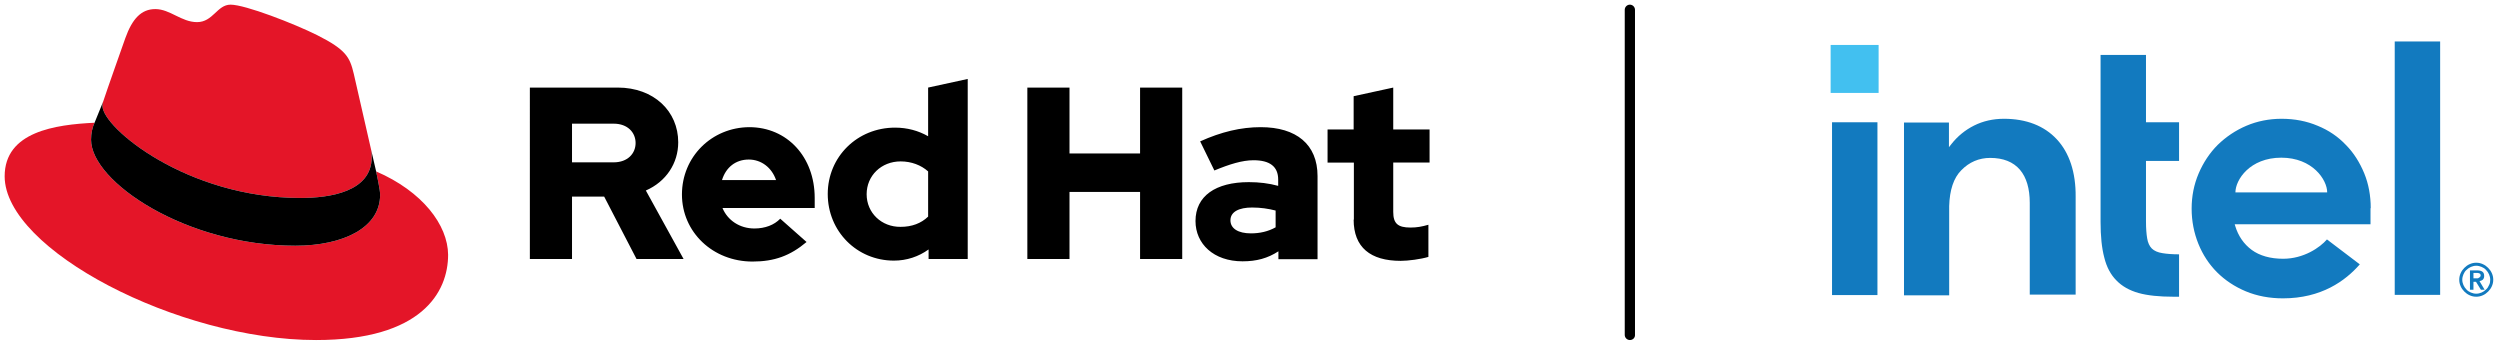
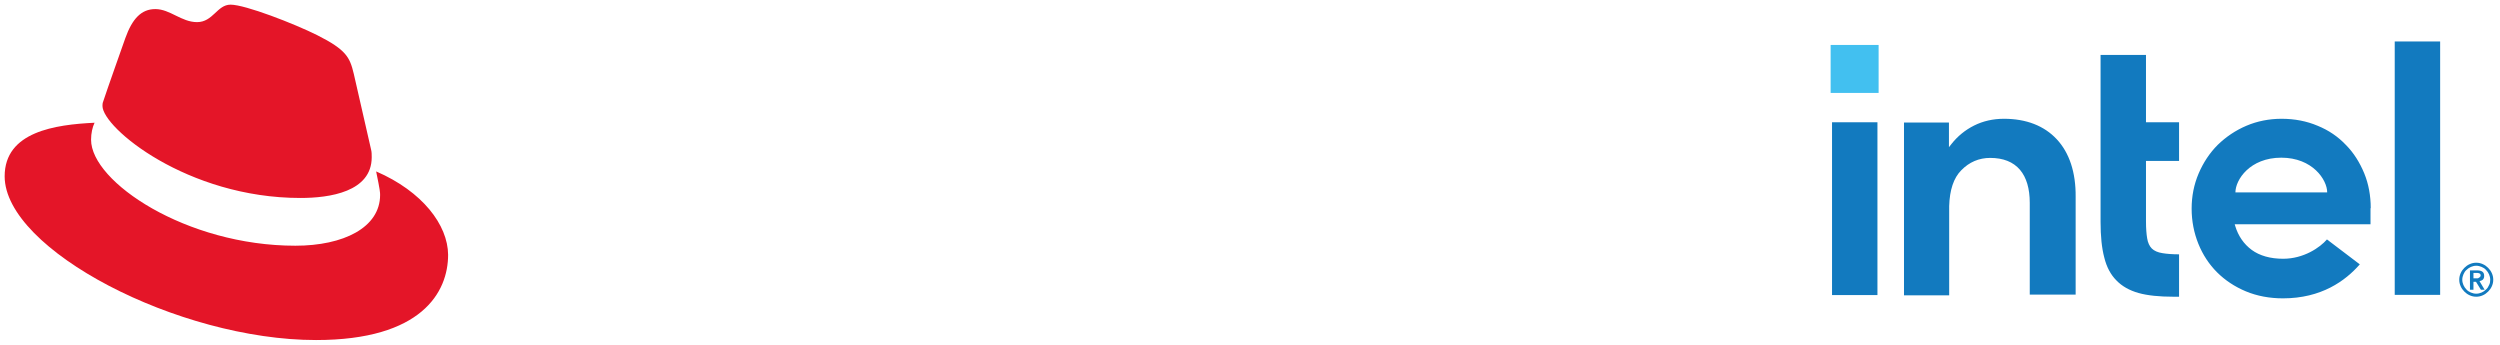
<svg xmlns="http://www.w3.org/2000/svg" version="1.1" x="0px" y="0px" viewBox="0 0 1073.4 148" style="enable-background:new 0 0 1073.4 148;" xml:space="preserve">
  <style type="text/css">
	.st0{fill:#E41528;}
	.st1{fill:#42C0F0;}
	.st2{fill:#127ABF;}
</style>
  <g id="Lockup_A">
-     <path id="Divider_2_" d="M699.8,146c-1.2,0-2.2-1-2.2-2.2V4.2c0-1.2,1-2.2,2.2-2.2s2.2,1,2.2,2.2v139.5   C702.1,145,701.1,146,699.8,146z" />
    <g id="Red_Hat_Logo_2_">
      <path class="st0" d="M129,85c12.5,0,30.6-2.6,30.6-17.5c0-1.2,0-2.3-0.3-3.4l-7.4-32.4c-1.7-7.1-3.2-10.3-15.7-16.6    C126.4,10.2,105.3,2,99,2c-5.8,0-7.5,7.5-14.4,7.5c-6.7,0-11.6-5.6-17.9-5.6c-6,0-9.9,4.1-12.9,12.5c0,0-8.4,23.7-9.5,27.2    C44,44.3,44,45,44,45.5C44,54.8,80.3,85,129,85 M161.5,73.6c1.7,8.2,1.7,9.1,1.7,10.1c0,14-15.7,21.8-36.4,21.8    C80,105.5,39.1,78.1,39.1,60c0-2.8,0.6-5.4,1.5-7.3C23.8,53.5,2,56.5,2,75.7C2,107.2,76.6,146,135.7,146    c45.3,0,56.7-20.5,56.7-36.6C192.3,96.6,181.4,82.2,161.5,73.6" />
-       <path d="M161.5,73.6c1.7,8.2,1.7,9.1,1.7,10.1c0,14-15.7,21.8-36.4,21.8C80,105.5,39.1,78.1,39.1,60c0-2.8,0.6-5.4,1.5-7.3    l3.7-9.1C44,44.3,44,45,44,45.5C44,54.8,80.3,85,129,85c12.5,0,30.6-2.6,30.6-17.5c0-1.2,0-2.3-0.3-3.4L161.5,73.6z" />
-       <path d="M581.2,94.3c0,11.9,7.2,17.7,20.2,17.7c3.2,0,8.6-0.7,11.9-1.7V96.5c-2.8,0.8-4.9,1.2-7.7,1.2c-5.4,0-7.4-1.7-7.4-6.7    V69.8h15.6V55.6h-15.6v-18l-17,3.7v14.3H570v14.2h11.3V94.3z M528.3,94.6c0-3.7,3.7-5.5,9.3-5.5c3.7,0,7,0.5,10.1,1.3v7.2    c-3.2,1.8-6.8,2.6-10.6,2.6C531.6,100.2,528.3,98.1,528.3,94.6 M533.5,112.2c6,0,10.8-1.3,15.4-4.3v3.4h16.8V75.6    c0-13.6-9.1-21-24.4-21c-8.5,0-16.9,2-26,6.1l6.1,12.5c6.5-2.7,12-4.4,16.8-4.4c7,0,10.6,2.7,10.6,8.3v2.7    c-4-1.1-8.2-1.6-12.6-1.6c-14.3,0-22.9,6-22.9,16.7C513.3,104.7,521.1,112.2,533.5,112.2 M441.1,111.2h18.1V82.4h30.3v28.8h18.1    V37.6h-18.1v28.3h-30.3V37.6h-18.1V111.2z M372.1,83.4c0-8,6.3-14.1,14.6-14.1c4.6,0,8.8,1.6,11.8,4.3V93c-3,2.9-7,4.4-11.8,4.4    C378.5,97.5,372.1,91.4,372.1,83.4 M398.7,111.2h16.8V33.9l-17,3.7v20.9c-4.2-2.4-9-3.7-14.2-3.7c-16.2,0-28.9,12.5-28.9,28.5    c0,16,12.5,28.6,28.4,28.6c5.5,0,10.6-1.7,14.9-4.8V111.2z M321.5,68.5c5.4,0,9.9,3.5,11.7,8.8H310    C311.7,71.8,315.9,68.5,321.5,68.5 M292.8,83.5c0,16.2,13.3,28.8,30.3,28.8c9.4,0,16.2-2.5,23.2-8.4l-11.3-10    c-2.6,2.7-6.5,4.2-11.1,4.2c-6.3,0-11.5-3.5-13.7-8.8h39.6V85c0-17.7-11.9-30.4-28.1-30.4C305.6,54.7,292.8,67.3,292.8,83.5     M263.5,53.1c6,0,9.4,3.8,9.4,8.3s-3.4,8.3-9.4,8.3h-17.9V53.1H263.5z M227.5,111.2h18.1V84.4h13.8l13.9,26.8h20.2l-16.2-29.4    c8.7-3.8,13.9-11.7,13.9-20.7c0-13.3-10.4-23.5-26-23.5h-37.7V111.2z" />
    </g>
  </g>
  <g id="Layer_1_1_">
    <g>
      <rect x="786" y="19.3" class="st1" width="20.6" height="20.6" />
      <path class="st2" d="M806.1,126.7V52.5h-19.5v74.2H806.1z M935.6,127.4v-18.2c-2.9,0-5.3-0.2-7.1-0.5c-2-0.3-3.6-1-4.6-2    c-1-1-1.7-2.5-2-4.4c-0.3-1.8-0.5-4.2-0.5-7.2v-26h14.2V52.5h-14.2V23.6h-19.5v71.7c0,6,0.5,11.2,1.6,15.3c1,4.1,2.8,7.4,5.2,9.8    c2.4,2.5,5.6,4.3,9.5,5.4c3.9,1.1,9,1.6,14.9,1.6H935.6z M1047.7,126.7V17.8h-19.5v108.8H1047.7z M883.1,59.8    c-5.4-5.8-13.1-8.8-22.7-8.8c-4.7,0-9,1-12.8,2.9c-3.8,1.9-7.1,4.6-9.7,7.9l-1.1,1.4l0-1.2v-9.4h-19.3v74.2h19.4V87.1l0,2.7    c0-0.5,0-0.9,0-1.3c0.2-6.9,1.9-12.1,5.2-15.4c3.4-3.5,7.6-5.3,12.4-5.3c5.6,0,9.9,1.7,12.8,5.1c2.8,3.3,4.2,8.1,4.2,14.2l0,0v0.2    c0,0,0,0,0,0h0l0,39.2h19.7V84.5C891.3,74,888.5,65.6,883.1,59.8z M1017.9,89.4c0-5.3-0.9-10.4-2.8-15c-1.9-4.6-4.5-8.8-7.9-12.2    c-3.3-3.5-7.4-6.3-12.1-8.2c-4.7-2-9.9-3-15.5-3c-5.3,0-10.4,1-15.1,3c-4.7,2-8.8,4.8-12.3,8.2c-3.4,3.4-6.2,7.6-8.2,12.3    c-2,4.7-3,9.7-3,15.1c0,5.3,1,10.4,2.9,15.1c1.9,4.7,4.6,8.8,8,12.2c3.4,3.4,7.6,6.2,12.4,8.2c4.8,2,10.2,3,15.9,3    c16.5,0,26.8-7.5,33-14.6l-14.1-10.7c-3,3.5-10,8.3-18.8,8.3c-5.5,0-10.1-1.3-13.5-3.8c-3.4-2.5-5.8-6-7.1-10.3l-0.2-0.7h58.3    V89.4z M959.8,82.6c0-5.4,6.2-14.9,19.7-14.9c13.4,0,19.7,9.5,19.7,14.9L959.8,82.6z" />
      <path class="st2" d="M1069.9,117.3c-0.4-0.9-0.9-1.6-1.6-2.3c-0.7-0.7-1.4-1.2-2.3-1.6c-0.9-0.4-1.8-0.6-2.8-0.6    c-1,0-1.9,0.2-2.8,0.6c-0.9,0.4-1.6,0.9-2.3,1.6c-0.7,0.7-1.2,1.4-1.6,2.3c-0.4,0.9-0.6,1.8-0.6,2.8c0,1,0.2,1.9,0.6,2.8    c0.4,0.9,0.9,1.6,1.6,2.3c0.7,0.7,1.4,1.2,2.3,1.6s1.8,0.6,2.8,0.6c1,0,1.9-0.2,2.8-0.6c0.9-0.4,1.6-0.9,2.3-1.6    c0.7-0.7,1.2-1.4,1.6-2.3c0.4-0.9,0.6-1.8,0.6-2.8C1070.5,119.1,1070.3,118.2,1069.9,117.3z M1068.7,122.4    c-0.3,0.7-0.7,1.4-1.3,1.9c-0.5,0.5-1.2,1-1.9,1.3c-0.7,0.3-1.5,0.5-2.3,0.5c-0.8,0-1.6-0.2-2.3-0.5c-0.7-0.3-1.4-0.7-1.9-1.3    c-0.5-0.5-1-1.2-1.3-1.9c-0.3-0.7-0.5-1.5-0.5-2.3c0-0.8,0.2-1.6,0.5-2.3c0.3-0.7,0.7-1.4,1.3-1.9c0.5-0.5,1.2-1,1.9-1.3    c0.7-0.3,1.5-0.5,2.3-0.5c0.8,0,1.6,0.2,2.3,0.5c0.7,0.3,1.4,0.7,1.9,1.3c0.5,0.5,1,1.2,1.3,1.9c0.3,0.7,0.5,1.5,0.5,2.3    C1069.2,120.9,1069.1,121.7,1068.7,122.4z M1064.6,120.7c0.6-0.1,1-0.3,1.4-0.6c0.4-0.4,0.6-0.9,0.6-1.6c0-0.8-0.2-1.4-0.7-1.8    c-0.5-0.4-1.2-0.6-2.2-0.6h-3.2v8.3h1.5v-3.4h1.1l2.1,3.4h1.6L1064.6,120.7z M1063.8,119.5c-0.2,0-0.5,0-0.7,0h-1.1v-2.3h1.1    c0.2,0,0.5,0,0.7,0c0.2,0,0.4,0.1,0.6,0.1c0.2,0.1,0.3,0.2,0.5,0.3c0.1,0.2,0.2,0.4,0.2,0.6c0,0.3-0.1,0.5-0.2,0.6    c-0.1,0.2-0.3,0.3-0.5,0.4C1064.2,119.4,1064,119.5,1063.8,119.5z" />
    </g>
  </g>
</svg>